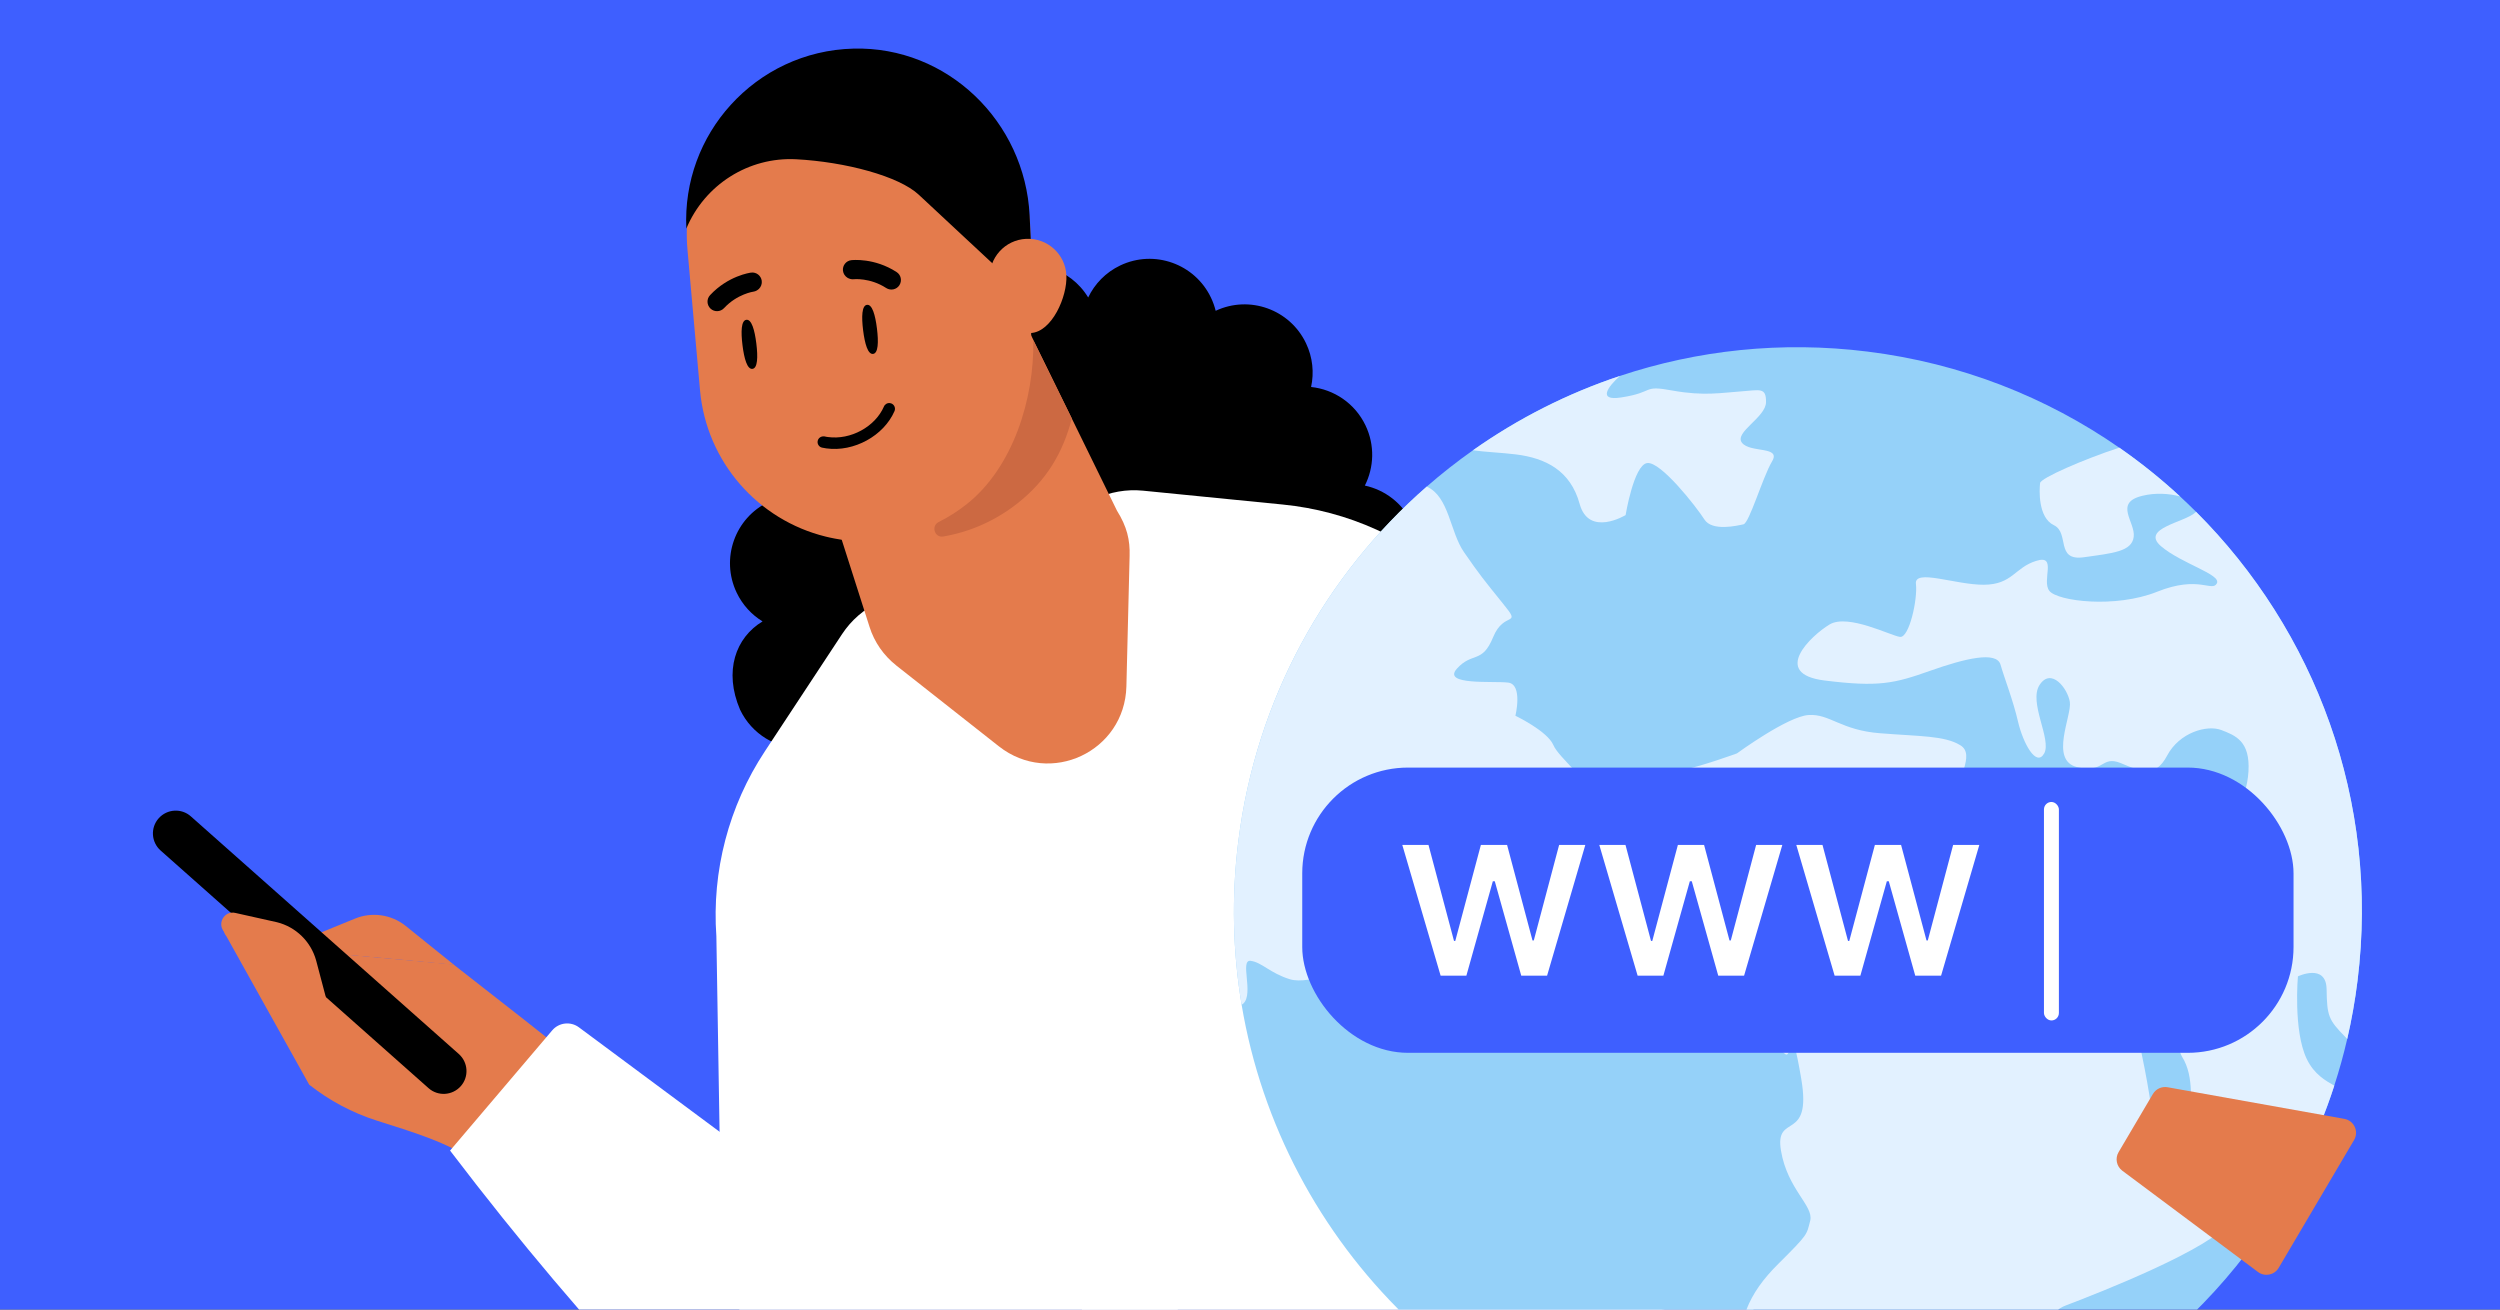
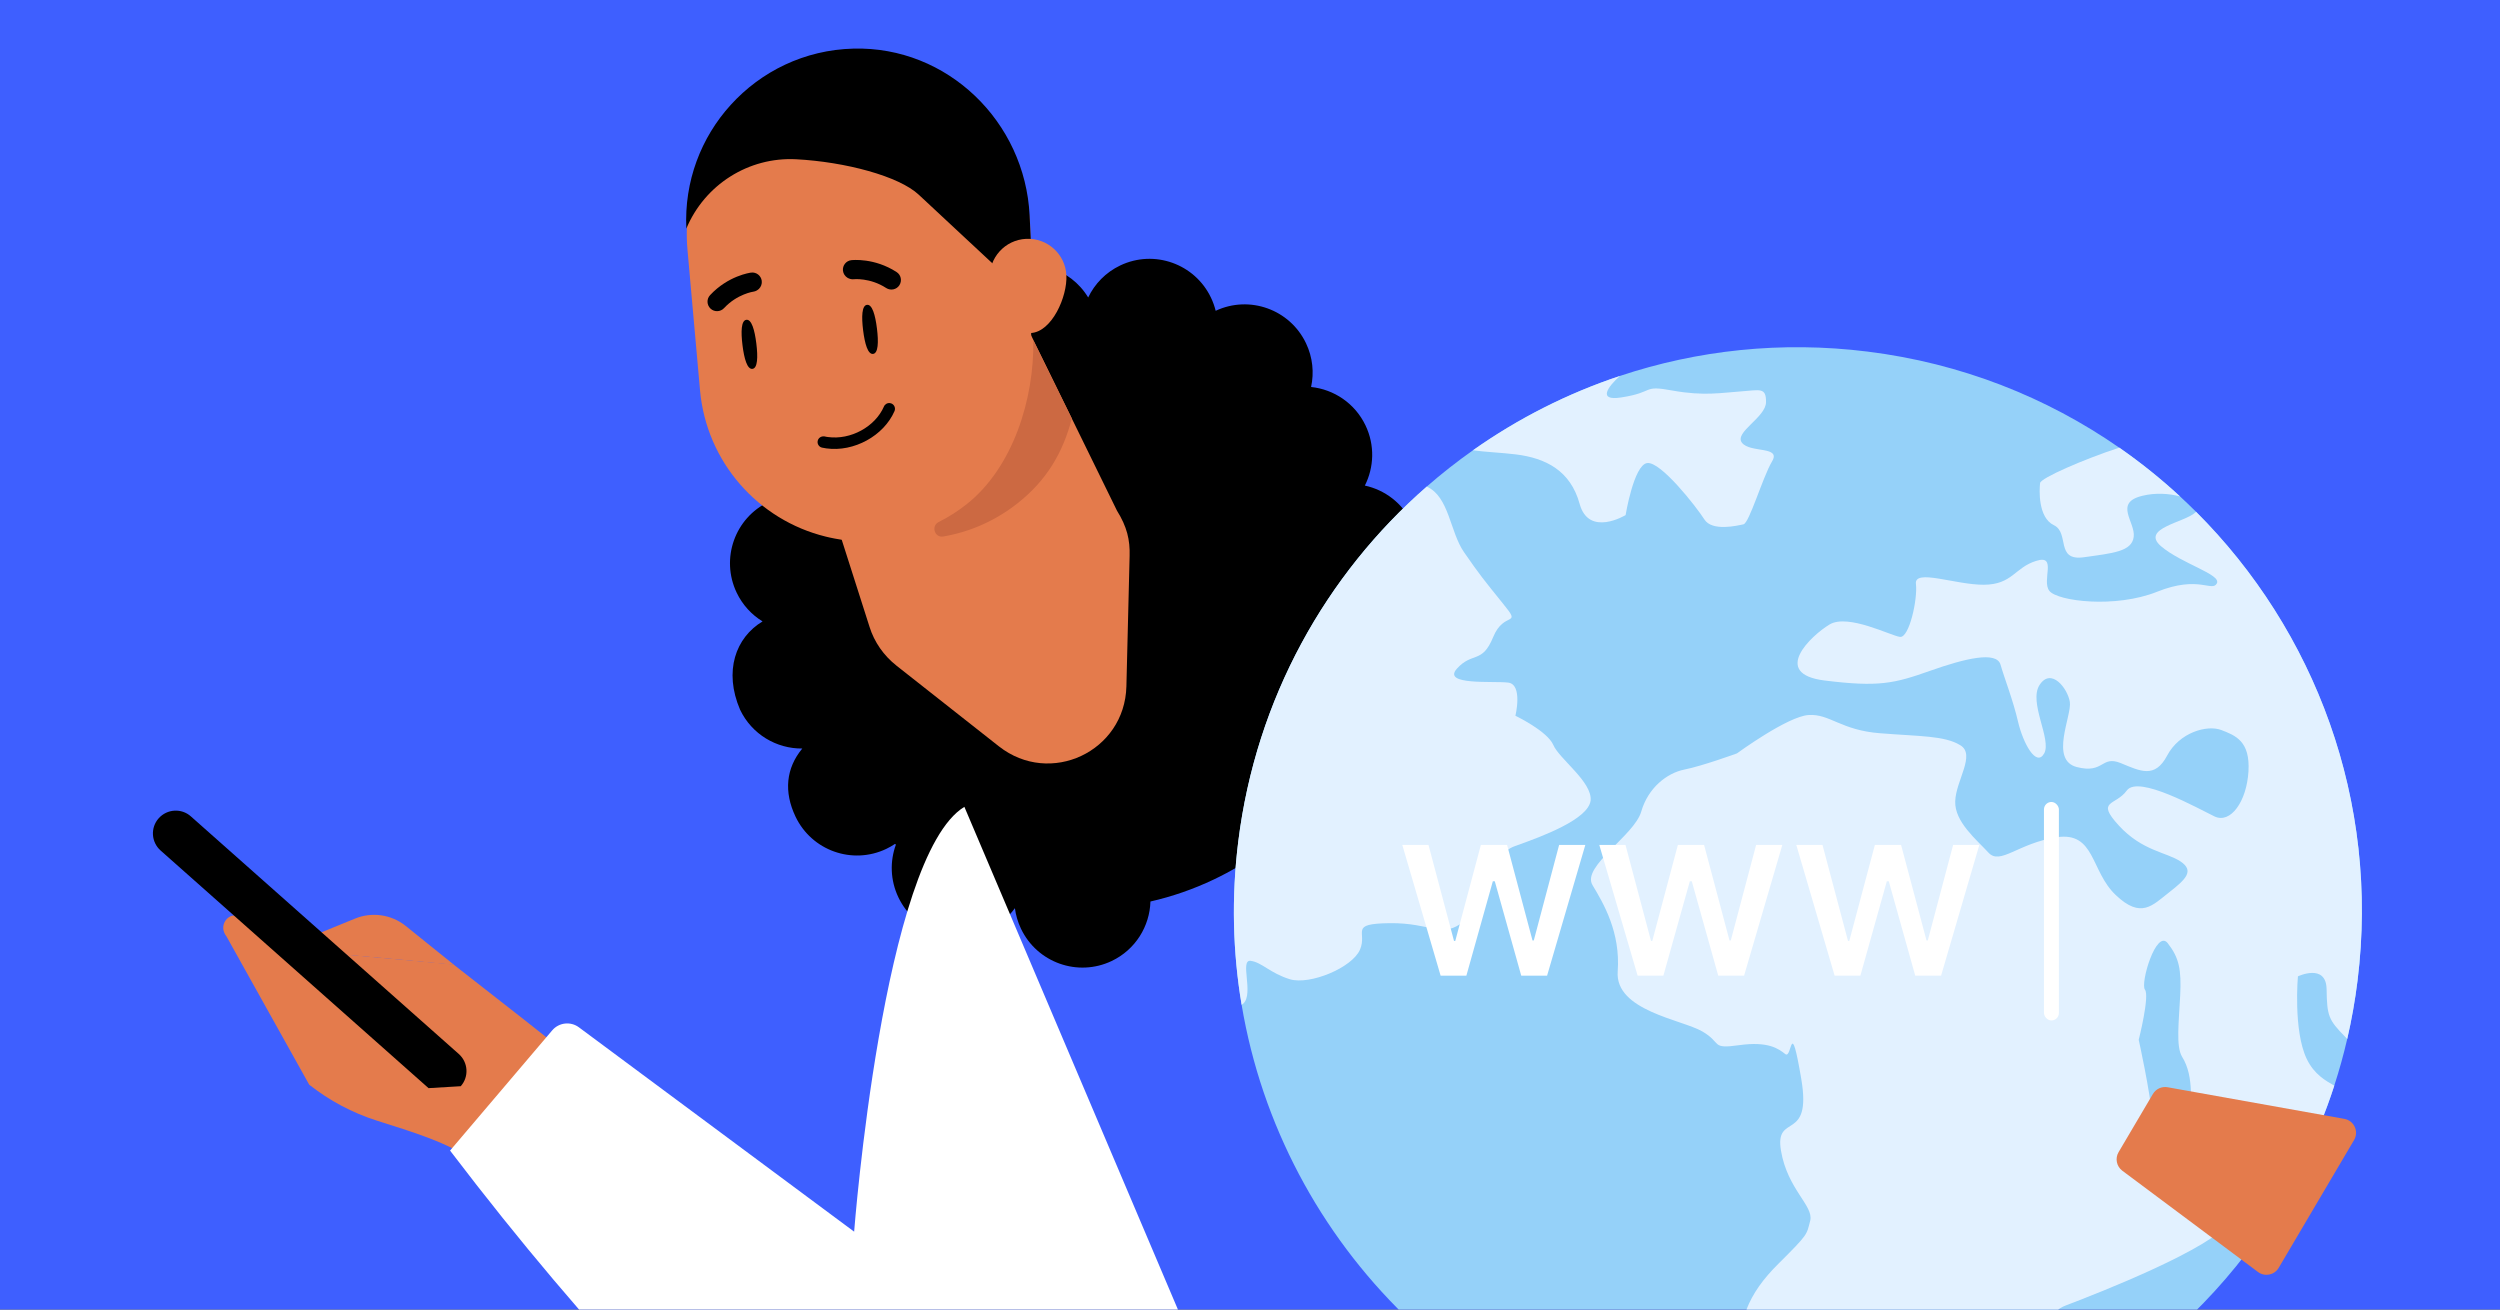
<svg xmlns="http://www.w3.org/2000/svg" fill="none" height="495" viewBox="0 0 945 495" width="945">
  <rect x="0" y="0" width="945" height="495" fill="#333333" stroke="none" />
  <clipPath id="clip0_8895_837">
    <path d="M0 0H945V495H0Z" />
  </clipPath>
  <g clip-path="url(#clip0_8895_837)">
    <path d="M0 0H945V495H0Z" fill="#3e5fff" />
    <path clip-rule="evenodd" d="M279.742 268.253C284.199 277.606 293.556 283.042 303.265 282.943 297.073 290.422 296.253 299.339 300.71 308.692 306.83 321.533 322.184 326.99 335.006 320.88 336.17 320.325 337.274 319.693 338.314 318.994 338.427 319.083 338.54 319.171 338.653 319.259 336.36 325.531 336.493 332.689 339.595 339.199 345.715 352.04 361.069 357.497 373.891 351.387 377.905 349.474 381.195 346.654 383.633 343.289 383.975 345.918 384.731 348.539 385.934 351.062 392.053 363.903 407.407 369.36 420.229 363.25 429.232 358.96 434.592 350.107 434.867 340.769 442.994 338.919 451.044 336.15 458.882 332.415 471.585 326.361 482.667 318.277 491.925 308.735 498.186 311.025 505.324 310.896 511.812 307.804 524.634 301.694 530.067 286.331 523.948 273.49 523.469 272.484 522.933 271.524 522.346 270.611 522.409 270.582 522.471 270.552 522.534 270.523 535.355 264.413 540.788 249.05 534.669 236.208 533.038 232.786 530.752 229.889 528.032 227.595 536.049 220.145 538.687 208.069 533.723 197.652 530.152 190.159 523.437 185.181 515.915 183.547 519.384 176.676 519.747 168.325 516.176 160.832 512.171 152.428 504.211 147.187 495.594 146.281 496.762 140.899 496.221 135.1 493.667 129.741 487.572 116.951 472.315 111.486 459.525 117.48 459.112 115.805 458.525 114.146 457.753 112.527 451.634 99.686 436.279 94.229 423.458 100.339 417.934 102.971 413.781 107.322 411.333 112.448 404.568 101.255 390.299 96.797 378.262 102.533 370.724 106.125 365.74 112.915 364.156 120.51 356.794 115.281 346.903 114.086 338.183 118.242 326.738 123.696 321.18 136.523 324.472 148.348 318.653 146.678 312.228 147.044 306.338 149.851 293.516 155.961 288.083 171.324 294.202 184.165 294.806 185.432 295.5 186.628 296.273 187.747 294.347 188.16 292.439 188.802 290.584 189.686 277.762 195.796 272.329 211.159 278.448 224 280.677 228.677 284.132 232.375 288.243 234.891 278.061 241.016 273.517 253.707 279.742 268.253Z" fill="#000000" fill-rule="evenodd" />
-     <path clip-rule="evenodd" d="M629.201 494.85 378.997 529.836C332.059 552.204 276.864 521.093 272.677 469.386L270.788 353.917C269.029 329.265 275.474 304.684 289.101 284.023L318.309 239.685C321.753 234.456 326.578 230.259 332.241 227.561L413.874 188.659C419.537 185.961 425.835 184.856 432.066 185.475L484.901 190.716C509.532 193.146 532.683 203.624 550.722 220.517 568.761 237.41 677.649 387.516 677.649 387.516L629.201 494.85Z" fill="#ffffff" fill-rule="evenodd" />
    <path d="M338.801 251.567 377.578 282.111C396.966 297.351 425.149 284.086 425.777 259.47L426.992 210.155C427.169 204.095 426.026 199.144 422.201 193.006L376.807 100.313 293.689 127.336 328.68 236.94C330.489 242.729 334.062 247.813 338.815 251.563L338.801 251.567Z" fill="#e47b4c" />
-     <path d="M633.367 546.235 665.487 490.282 397.613 463.703 419.905 525.055 633.367 546.235Z" fill="#ffffff" />
    <path d="M389.343 84.485C389.421 85.615 389.466 86.719 389.466 87.862L389.485 90.286 389.628 106.232 389.776 125.855 389.911 141.305C389.932 145.018 389.666 148.647 389.064 152.174 387.288 162.866 382.829 172.651 376.347 180.803 365.487 194.547 348.982 203.645 330.197 204.571 324.475 204.845 318.903 204.367 313.581 203.177 313.082 203.083 312.593 202.964 312.122 202.837 286.697 196.6 267.022 174.775 264.597 147.414L259.848 94.208C259.609 91.422 259.548 88.663 259.647 85.938 260.868 52.786 287.325 25.247 321.361 23.587 357.073 21.861 387.2 49.247 389.333 84.51L389.343 84.485Z" fill="#e47b4c" />
    <path d="M259.414 86.46C266.346 69.816 282.979 59.248 300.983 60.202 319.524 61.192 339.772 66.571 347.29 73.6L383.186 107.053C384.016 107.813 385.155 108.231 386.258 108.186 388.619 108.07 390.394 106.089 390.286 103.745L389.194 81.437C387.455 45.98 358.112 17.441 322.595 18.375 304.09 18.846 287.676 27.011 276.199 39.672 265.022 51.975 258.579 68.55 259.439 86.47L259.404 86.485 259.414 86.46Z" fill="#000000" />
    <path d="M374.125 105.48C373.722 97.464 379.878 90.66 387.884 90.283 395.882 89.888 402.711 96.054 403.096 104.077 403.498 112.093 397.622 125.49 389.624 125.884 381.626 126.279 374.509 113.503 374.132 105.497L374.125 105.48Z" fill="#e47b4c" />
    <path d="M390.588 128.663 405.157 158.194C401.826 170.97 395.72 181.541 384.555 190.311 376.084 196.965 366.462 201.11 356.539 202.802 353.312 203.355 351.857 198.852 354.767 197.352 358.414 195.526 361.931 193.313 365.259 190.699 382.915 176.831 390.982 150.712 390.588 128.663Z" fill="#cc6942" />
    <g fill="#000000">
      <path d="M285.893 129.833C286.528 134.958 286.393 139.189 284.426 139.433 282.459 139.677 281.295 135.607 280.66 130.482 280.024 125.357 280.159 121.125 282.126 120.882 284.093 120.638 285.258 124.708 285.893 129.833Z" />
      <path d="M331.489 124.177C332.125 129.302 331.99 133.534 330.023 133.778 328.056 134.021 326.891 129.951 326.256 124.826 325.621 119.701 325.756 115.47 327.723 115.226 329.69 114.982 330.854 119.052 331.489 124.177Z" />
      <path d="M286.881 109.195C287.67 108.41 288.094 107.296 287.937 106.129 287.672 104.189 285.886 102.786 283.92 103.042 283.537 103.092 275.249 104.23 268.414 111.559 267.046 113.016 267.125 115.266 268.584 116.659 270.039 118.015 272.314 117.933 273.682 116.477 278.674 111.099 284.784 110.243 284.861 110.232 285.647 110.122 286.331 109.7 286.881 109.195Z" />
      <path d="M320.41 105.039C319.453 104.471 318.77 103.494 318.637 102.324 318.421 100.377 319.81 98.581 321.779 98.35 322.162 98.305 330.477 97.384 338.895 102.823 340.578 103.9 341.051 106.102 339.976 107.809 338.896 109.48 336.67 109.955 334.987 108.878 328.834 104.882 322.7 105.543 322.622 105.552 321.833 105.637 321.066 105.395 320.41 105.039Z" />
      <path d="M311.665 164.967C310.4 164.791 309.334 165.531 309.092 166.636 308.831 167.788 309.582 168.957 310.736 169.205 311.271 169.317 311.82 169.419 312.361 169.494 322.759 170.943 334.06 164.746 338.129 155.389 338.354 154.857 338.361 154.27 338.148 153.727 337.936 153.184 337.531 152.765 336.989 152.527 336.813 152.44 336.631 152.402 336.422 152.373 335.452 152.238 334.515 152.77 334.127 153.667 330.807 161.327 321.516 166.39 312.935 165.194 312.505 165.134 312.063 165.072 311.642 164.951L311.639 164.976 311.665 164.967Z" />
    </g>
    <path d="M171.605 364.697 153.274 349.938C147.869 345.659 140.574 344.616 134.198 347.232L121.477 352.426C117.556 354.024 118.434 359.818 122.653 360.196L147.198 362.377 171.605 364.697Z" fill="#e47b4c" />
    <path d="M85.613 353.967 116.871 409.999C124.491 416.031 133.154 420.63 142.411 423.592 155.154 427.665 170.48 432.088 179.864 439.517L216.352 399.878 198.147 385.466 171.424 364.572 128.346 360.626 151.072 380.869 121.252 374.017 89.629 346.155C86.228 345.167 82.363 349.877 85.613 353.967Z" fill="#e47b4c" />
-     <path d="M174.16 410.588C177.33 407.032 176.989 401.585 173.432 398.415L72.15 308.593C68.594 305.423 63.147 305.764 59.977 309.32 56.808 312.877 57.148 318.324 60.705 321.493L161.987 411.316C165.543 414.485 170.99 414.145 174.16 410.588Z" fill="#000000" />
-     <path d="M125.981 387.584 119.514 363.115C117.561 355.963 111.908 350.408 104.718 348.609L89.055 345.108C84.64 343.992 81.707 349.569 85.12 352.587L106.321 370.014 125.981 387.584Z" fill="#e47b4c" />
+     <path d="M174.16 410.588C177.33 407.032 176.989 401.585 173.432 398.415L72.15 308.593C68.594 305.423 63.147 305.764 59.977 309.32 56.808 312.877 57.148 318.324 60.705 321.493L161.987 411.316Z" fill="#000000" />
    <path d="M416.635 562.194C430.086 538.497 440.534 514.829 447.484 500.257L364.531 304.982C333.746 323.772 322.865 465.569 322.865 465.569L218.827 388.324C215.683 385.996 211.267 386.496 208.734 389.476L170.123 434.919C224.052 505.749 270.831 552.718 306.36 581.976 343.225 612.341 393.046 603.72 416.631 562.181L416.635 562.194Z" fill="#ffffff" />
    <path d="M891.146 370.718C890.215 378.207 888.906 385.565 887.242 392.757 885.859 398.743 884.227 404.613 882.356 410.369 880.734 415.404 878.917 420.348 876.932 425.197 851.423 487.665 797.554 534.144 733.027 550.861 707.938 557.362 681.244 559.366 653.969 556.062L653.321 555.982C557.538 544.083 484.531 470.373 469.336 379.826 465.989 359.922 465.441 339.21 468.057 318.157 474.78 264.035 501.245 217.179 539.313 183.928 544.892 179.056 550.725 174.479 556.773 170.21 573.714 158.251 592.429 148.731 612.327 142.103L612.336 142.104C641.541 132.373 673.303 128.845 705.882 132.893 741.33 137.297 773.642 150.157 801.074 169.217L801.084 169.218C809.184 174.841 816.86 181.011 824.062 187.66 826.112 189.55 828.12 191.473 830.093 193.448 875.065 238.33 899.587 302.773 891.146 370.718Z" fill="#95d1f9" />
    <path d="M601.253 302.6C600.376 309.664 583.191 316.094 572.67 319.816 562.149 323.538 561.424 341.329 553.402 348.163 545.381 354.988 541.124 348.772 525.364 348.957 509.604 349.143 517.044 352.21 514.056 359.012 511.068 365.814 495.161 372.402 487.617 370.167 479.993 367.819 476.958 363.72 472.737 363.195 468.515 362.671 474.003 375.555 469.989 379.334 469.788 379.515 469.569 379.686 469.336 379.826 465.989 359.922 465.441 339.21 468.057 318.157 474.78 264.035 501.246 217.179 539.313 183.928 547.824 187.768 548.041 201.004 553.398 208.729 559.401 217.39 560.702 218.953 568.123 228.157 575.563 237.279 568.567 230.637 564.414 240.829 560.252 251.029 556.564 246.284 550.733 252.732 544.903 259.181 564.499 257.329 570.1 258.024 575.701 258.72 572.828 270.566 572.828 270.566 572.828 270.566 584.96 276.36 587.186 281.666 589.425 286.879 601.944 295.607 601.253 302.6Z" fill="#e2f1ff" />
    <path d="M669.798 174.474C666.262 180.465 661.232 197.721 659.031 198.19 656.829 198.659 647.23 201.01 644.264 196.355 641.308 191.701 627.726 174.277 622.601 175.041 617.571 175.807 614.48 194.705 614.48 194.705 614.48 194.705 600.583 203.131 597.113 190.498 593.653 177.865 584.272 173.165 572.996 171.764 567.58 171.092 561.198 170.853 556.784 170.211 573.725 158.252 592.44 148.732 612.338 142.104 607.922 146.021 603.669 151.65 612.737 150.247 625.836 148.246 620.414 145.429 632.34 147.653 644.185 149.774 650.78 148.449 658.004 147.956 665.24 147.454 667.625 146.265 667.557 152.028 667.499 157.793 655.336 163.455 658.485 167.391 661.627 171.315 673.436 168.496 669.798 174.474Z" fill="#e2f1ff" />
    <path d="M771.156 182.591C771.39 180.712 787.444 173.691 801.077 169.217L801.086 169.218C809.187 174.84 816.862 181.011 824.065 187.66 820.057 186.551 814.772 186.185 809.864 187.4 798.829 190.033 807.24 197.321 806.544 202.922 805.848 208.523 798.604 209.099 787.696 210.639 776.798 212.171 782.421 201.41 776.351 198.513 770.29 195.616 770.86 184.979 771.156 182.591Z" fill="#e2f1ff" />
    <path d="M891.145 370.718C890.215 378.207 888.906 385.566 887.241 392.757 887.047 392.507 886.807 392.243 886.531 391.964 880.162 385.495 879.602 384.024 879.454 373.947 879.302 363.963 868.61 369.065 868.61 369.065 868.61 369.065 866.812 389.514 871.914 400.207 874.717 406.092 879.038 408.472 882.355 410.369 880.734 415.404 878.916 420.348 876.932 425.197 870.601 428.481 862.058 431.415 853.512 432.854 836.763 435.709 832.87 426.558 832.87 426.558 832.87 426.558 828.291 417.707 828.156 412.745 828.028 407.794 827.204 403.226 824.786 399.382 822.481 395.467 823.609 386.384 824.108 376.388 824.596 366.483 823.741 362.09 819.403 356.522 815.054 351.046 808.952 371.713 810.791 374.085 812.641 376.448 808.434 393.063 808.434 393.063 808.434 393.063 812.577 411.468 813.87 424.292 815.07 437.113 817.603 440.032 826.415 444.012 835.236 447.994 849.102 451.86 842.838 461.799 836.575 471.729 793.776 488.579 780.972 493.418 768.17 498.249 772.954 517.476 767.16 529.607 761.364 541.832 753.834 539.411 739.1 542.61 728.267 544.987 732.277 547.215 733.027 550.861 707.937 557.362 681.243 559.366 653.968 556.062 652.901 550.506 650.445 544.767 651.839 537.259 654.073 525.25 658.195 532.559 657.37 515.967 656.638 499.387 660.697 489.184 672.175 477.759 683.654 466.334 682.843 466.882 684.269 461.381 685.615 455.767 675.674 449.596 673.208 434.944 670.74 420.301 685.016 432.134 680.87 407.769 676.723 383.413 677.492 400.458 674.854 398.457 672.23 396.354 668.292 393.543 657.394 395.075 646.487 396.606 651.062 394.289 643.503 389.9 635.863 385.416 610.389 382.063 611.492 367.206 612.586 352.347 606.114 341.484 601.948 334.537 597.792 327.506 617.885 315.75 620.395 306.746 623.007 297.754 630.116 292.207 636.71 290.892 643.397 289.579 656.562 284.785 656.562 284.785 656.562 284.785 675.827 270.689 683.7 270.276 691.678 269.772 695.923 276.081 710.782 277.175 725.637 278.372 734.985 278.038 740.963 281.676 746.954 285.213 739.3 295.063 739.075 302.857 738.765 310.649 747.224 317.472 751.653 322.309 756.082 327.137 762.812 318.751 777.44 316.479 792.048 314.289 790.18 329.324 799.776 338.347 809.353 347.452 813.642 342.212 819.929 337.306 826.32 332.328 829.503 329.179 824.264 325.642 818.933 322.094 809.76 321.697 800.902 312.032 792.045 302.359 799.669 304.706 803.936 298.806 808.316 292.836 831.027 305.716 837.088 308.612 843.158 311.51 849.251 302.95 849.921 291.574 850.592 280.198 845.08 278.028 839.659 275.954 834.238 273.889 823.799 276.869 819.178 285.612 814.548 294.353 809.126 291.536 801.686 288.468 794.153 285.389 795.398 292.622 785.014 289.941 774.64 287.251 783.244 270.44 782.396 265.305 781.54 260.169 775.362 252.229 770.995 258.859 766.648 265.398 775.609 279.456 772.711 284.774 769.707 290.183 764.722 280.896 762.828 272.839 760.954 264.691 757.689 256.464 756.203 251.249 754.708 246.034 742.899 248.845 729.456 253.605 716.014 258.365 710.152 259.771 689.701 257.23 669.25 254.69 684.642 240.216 691.58 236.049 698.528 231.882 714.712 240.314 718.203 240.747 721.693 241.181 724.909 226.492 724.224 220.729 723.468 214.863 739.174 221.091 749.898 221.032 760.707 220.974 761.504 214.558 769.64 212.025 777.787 209.408 771.605 219.442 774.663 223.357 777.802 227.291 799.633 230.003 815.414 223.672 831.195 217.341 836.159 223.918 837.973 220.514 839.797 217.112 824.561 213.076 816.813 206.426 809.086 199.694 825.839 197.488 829.853 193.709 829.948 193.627 830.025 193.533 830.092 193.448 875.065 238.33 899.586 302.773 891.145 370.718Z" fill="#e2f1ff" />
-     <rect fill="#3e5fff" height="107.824" rx="40" width="374.708" x="492.247" y="290.143" />
    <path d="M693.484 368.791 678.999 319.378H688.901L698.547 355.665H699.028L708.705 319.378H718.608L728.221 355.505H728.702L738.284 319.378H748.186L733.733 368.791H723.959L713.961 333.115H713.224L703.226 368.791H693.484Z" fill="#ffffff" />
    <path d="M619.018 368.791 604.533 319.378H614.435L624.081 355.665H624.562L634.239 319.378H644.141L653.755 355.505H654.236L663.817 319.378H673.72L659.267 368.791H649.493L639.495 333.115H638.758L628.759 368.791H619.018Z" fill="#ffffff" />
    <path d="M544.551 368.791 530.067 319.378H539.969L549.615 355.665H550.095L559.773 319.378H569.675L579.289 355.505H579.77L589.351 319.378H599.253L584.801 368.791H575.027L565.029 333.115H564.292L554.293 368.791H544.551Z" fill="#ffffff" />
    <rect fill="#ffffff" height="82.589" rx="2.824" width="5.647" x="772.616" y="303.143" />
    <path d="M886.174 422.934C889.849 423.591 891.741 427.713 889.844 430.929L861.344 479.243C859.725 481.989 856.08 482.721 853.526 480.815L802.233 442.53C800.041 440.894 799.433 437.87 800.823 435.515L813.791 413.53C814.929 411.602 817.145 410.584 819.349 410.978L886.174 422.934Z" fill="#e47b4c" />
  </g>
</svg>